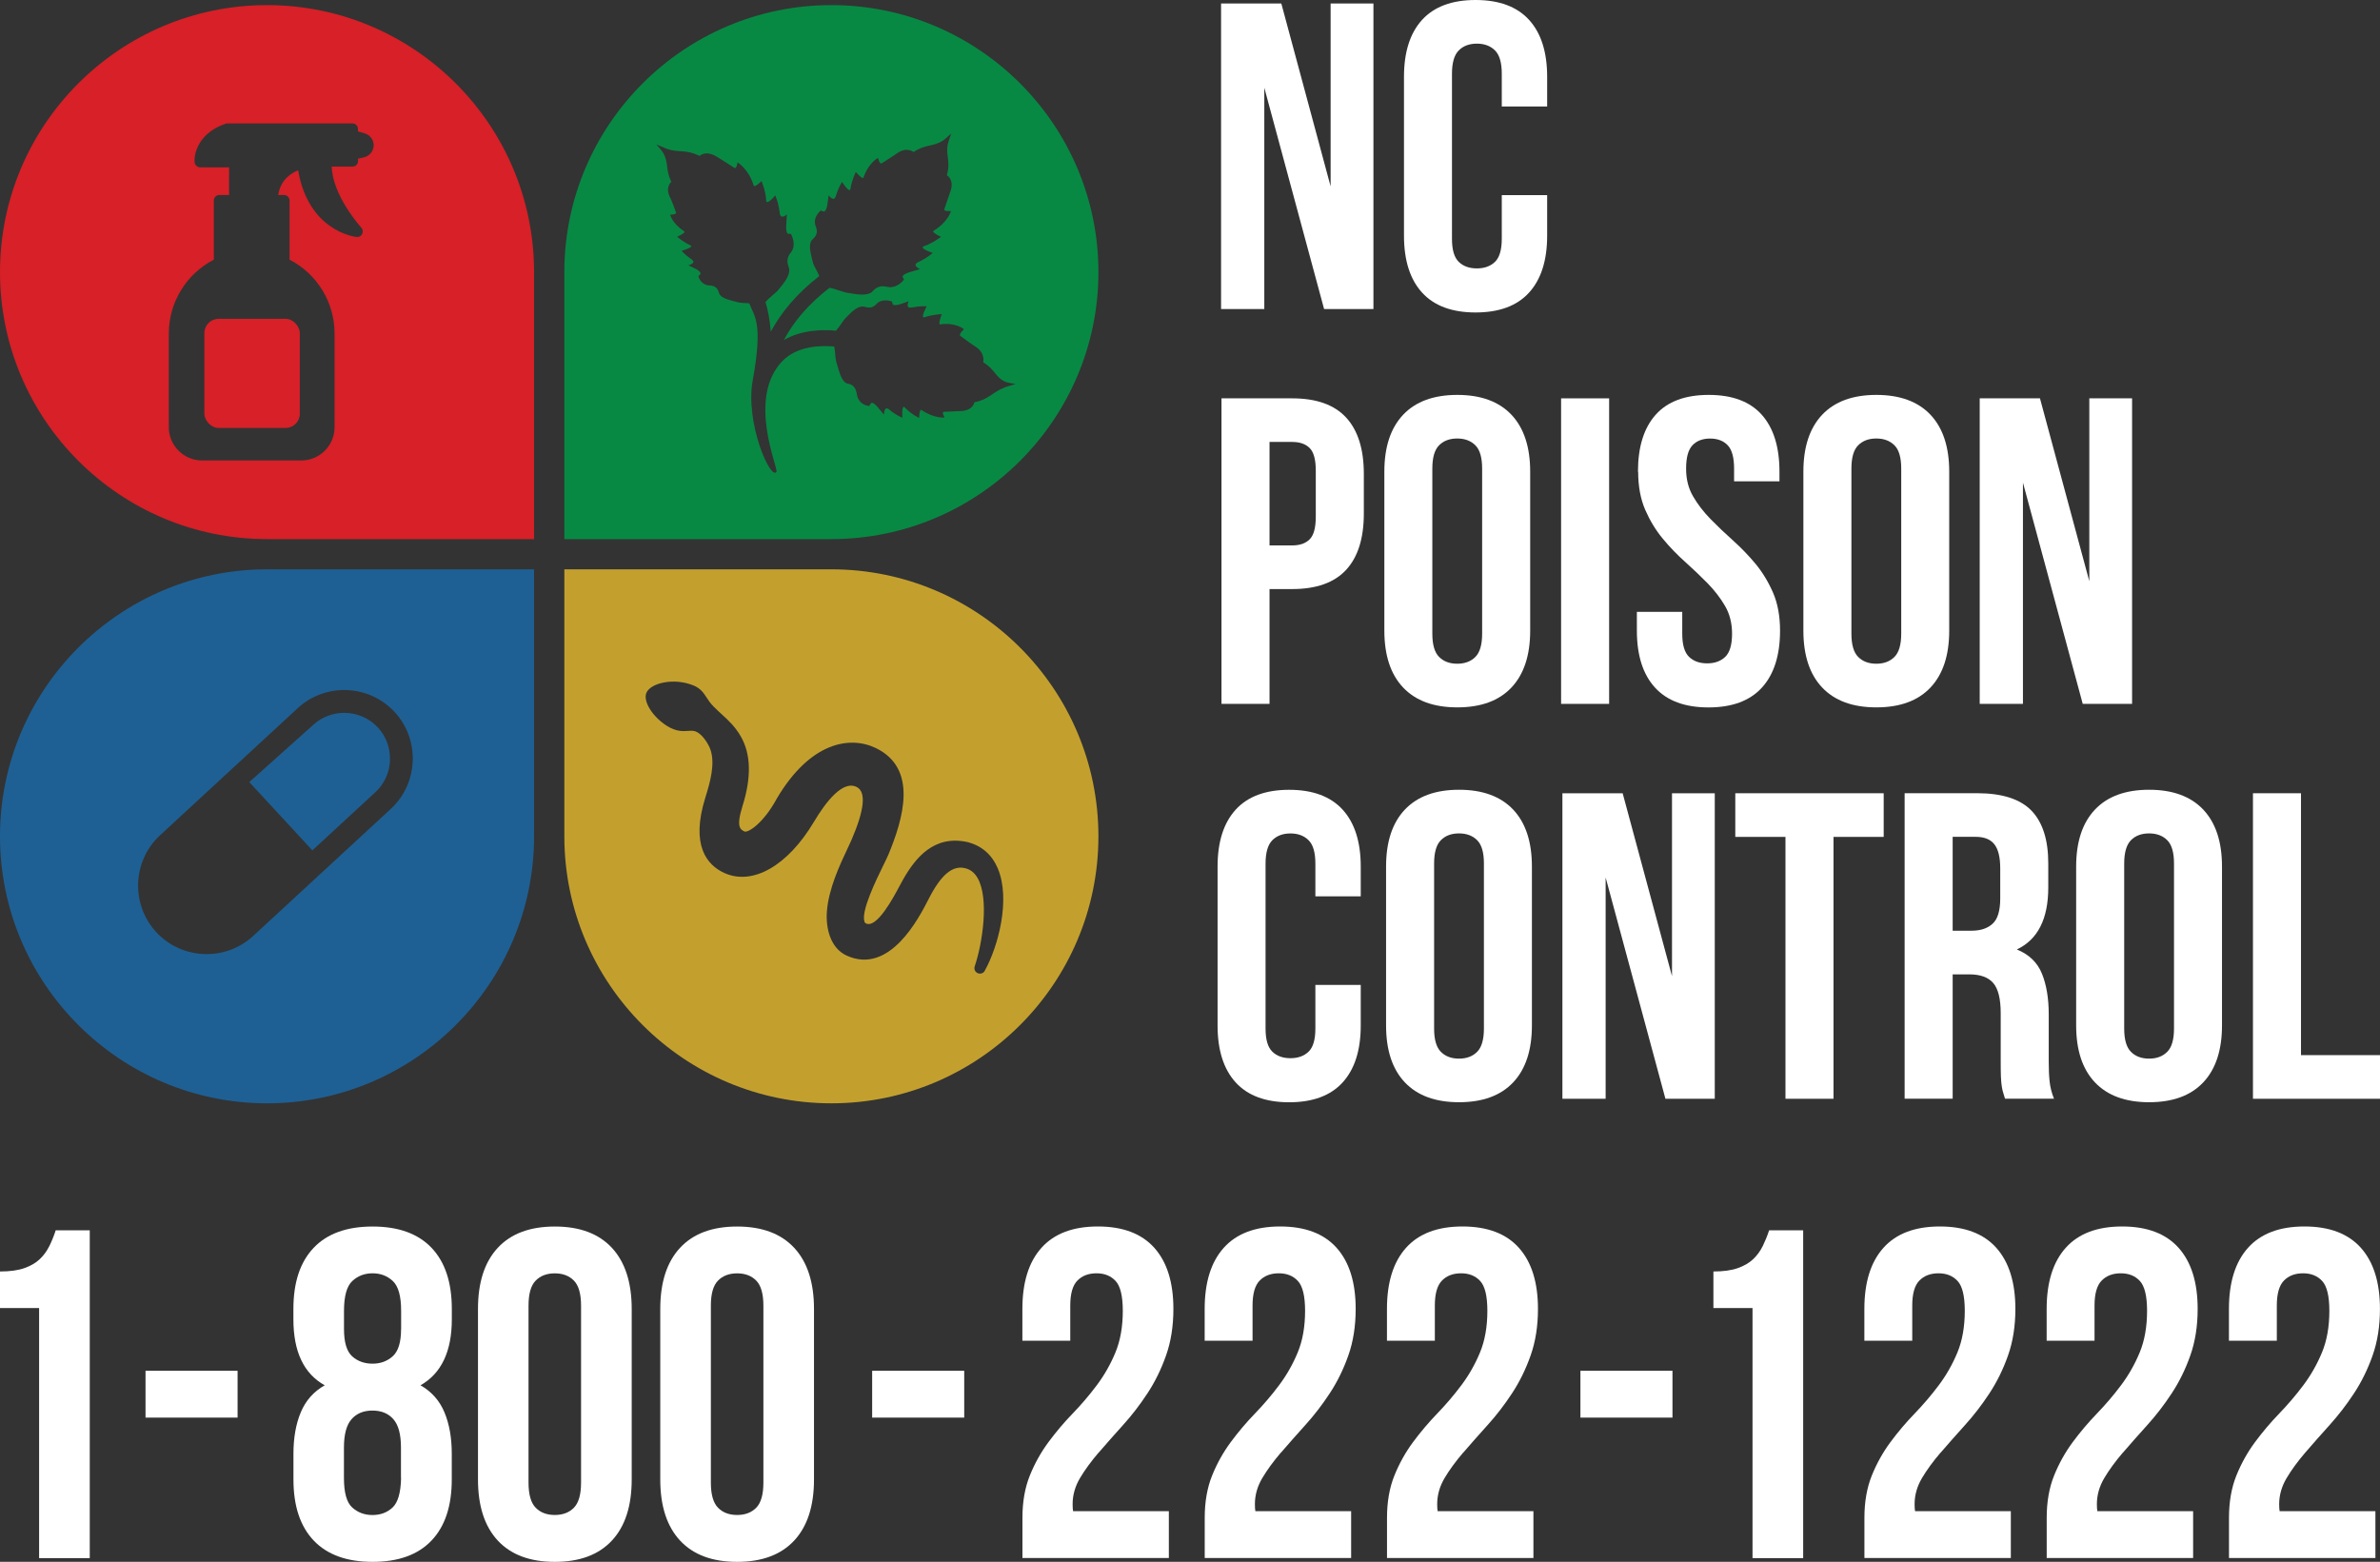
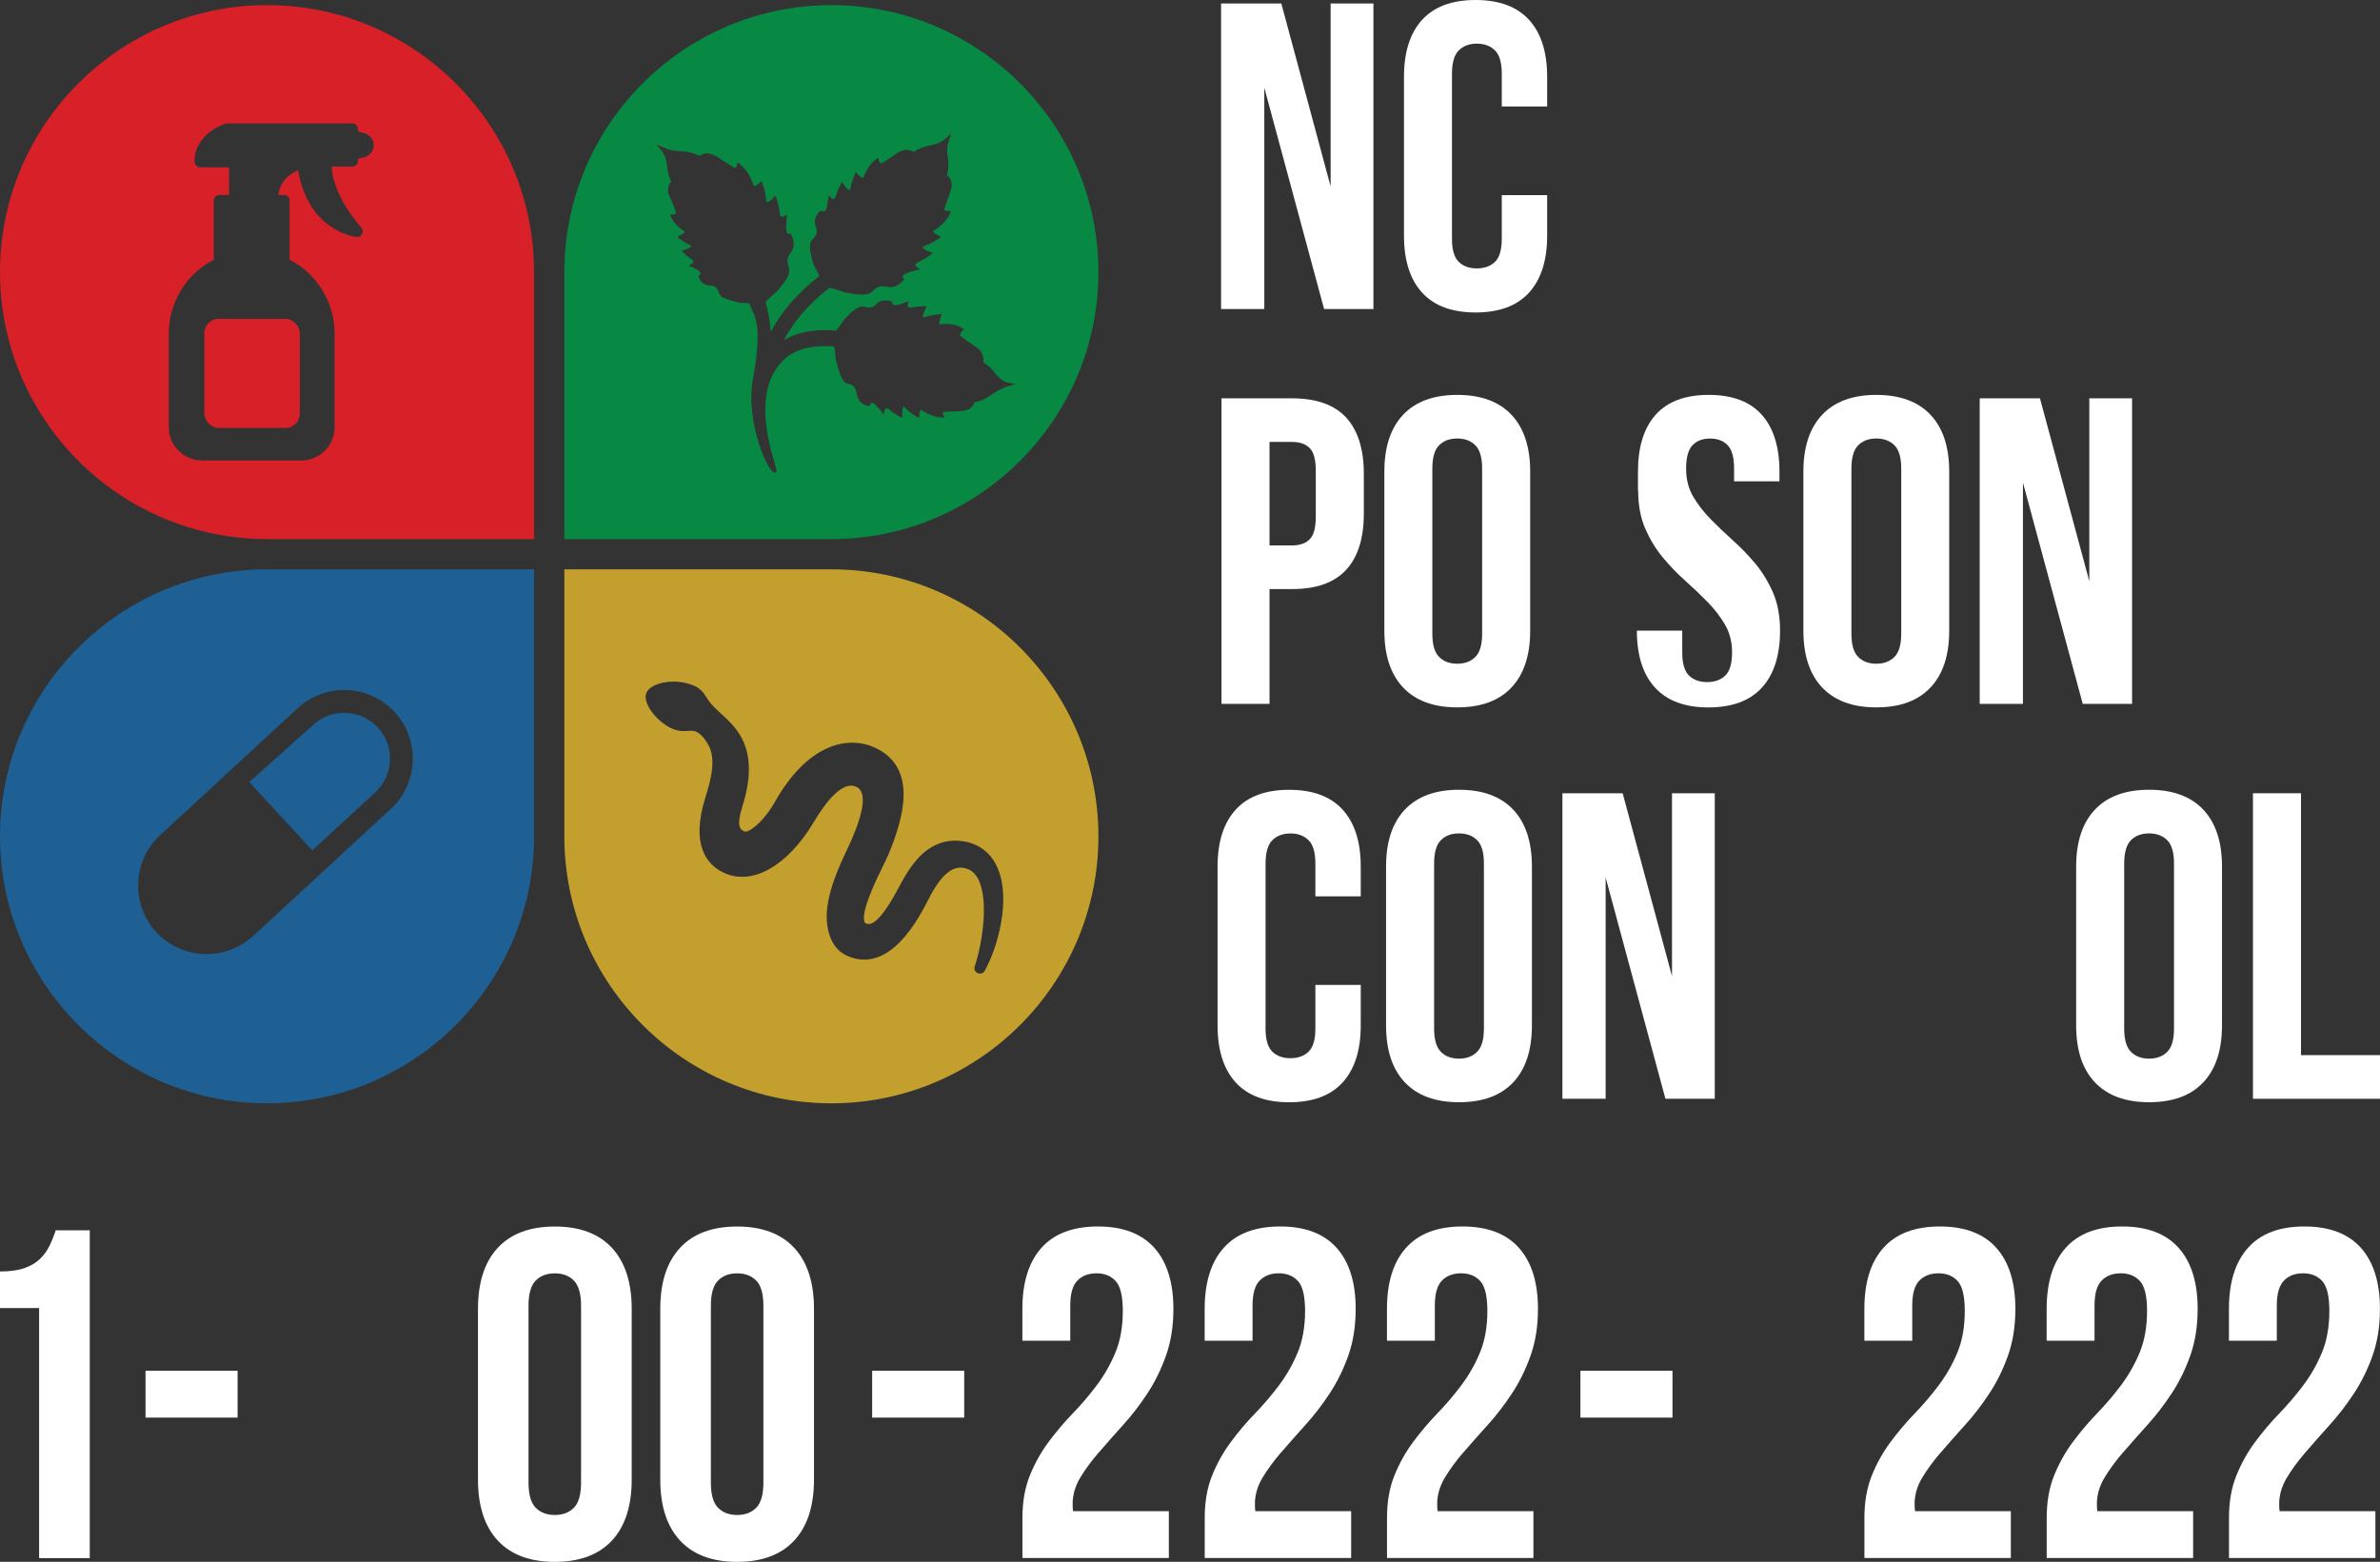
<svg xmlns="http://www.w3.org/2000/svg" id="Layer_1" viewBox="0 0 455.8 299.15">
  <rect x="0" y="0" width="455.8" height="299.15" fill="#333333" stroke="none" />
  <defs>
    <style>      .st0 {        fill: #c3a02e;      }      .st1 {        fill: #fff;      }      .st2 {        fill: #d72027;      }      .st3 {        fill: #1e6094;      }      .st4 {        fill: #078944;      }    </style>
  </defs>
  <rect class="st2" x="39.14" y="61.07" width="18.28" height="20.9" rx="2.72" ry="2.72" />
  <path class="st2" d="M51.14.98C22.94.98,0,23.92,0,52.12s22.94,51.14,51.14,51.14h51.14v-51.14c.01-28.2-22.94-51.14-51.14-51.14ZM69.77,30.12l-1.2.29v.44c0,.58-.47,1.06-1.06,1.06h-3.99c.05,1.71.75,5.93,5.7,11.74.28.33.33.79.13,1.18-.2.38-.61.61-1.04.56-.1,0-2.57-.27-5.2-2.16-2.24-1.61-5.03-4.73-6.01-10.61-1.3.51-3.38,1.78-3.82,4.73h1.11c.59,0,1.06.47,1.06,1.06v11.33c5.26,2.7,8.62,8.17,8.62,14.12v17.97c0,3.51-2.86,6.37-6.37,6.37h-19c-3.51,0-6.37-2.86-6.37-6.37v-17.97c0-5.95,3.36-11.41,8.62-14.12v-11.33c0-.59.47-1.06,1.06-1.06h1.86v-5.3h-5.54c-.55,0-1.01-.42-1.06-.97-.15-1.82.89-5.7,5.97-7.39.11-.04.22-.05.34-.05h23.91c.59,0,1.06.47,1.06,1.06v.47l1.3.38c1,.29,1.71,1.22,1.71,2.27s-.74,2.04-1.8,2.3h0Z" />
  <path class="st0" d="M159.22,109.05h-51.14v51.14c0,28.2,22.94,51.14,51.14,51.14s51.14-22.94,51.14-51.14-22.94-51.14-51.14-51.14ZM188.6,185.95c-.19.35-.55.54-.93.54-.14,0-.29-.03-.43-.09-.5-.22-.75-.79-.57-1.31,1.52-4.5,2.76-12.97.58-16.86-.6-1.07-1.4-1.7-2.45-1.94-2.4-.58-4.6,1.29-6.94,5.88-1.85,3.62-7.46,14.64-15.72,10.86-3.14-1.44-4.01-5.29-3.78-8.42.32-4.39,2.51-9.02,3.96-12.09.3-.63.56-1.18.75-1.63,2.5-5.79,2.84-9.21,1.01-10.14-2.68-1.37-5.93,2.86-8.19,6.65-5.03,8.46-11.79,12.3-17.22,9.79-3.23-1.49-6.47-5.21-3.58-14.44.94-2.99,1.87-6.41,1-9.08-.42-1.29-1.66-3.06-2.77-3.53-.5-.21-.93-.18-1.53-.14-1.02.07-2.29.16-4.09-.98-2.75-1.75-4.58-4.7-3.91-6.3.8-1.93,5.34-2.96,9.06-1.41,1.33.55,1.91,1.43,2.46,2.28.36.55.73,1.12,1.37,1.76.54.54,1.05,1.02,1.55,1.47,1.33,1.22,2.58,2.37,3.68,4.3,1.91,3.36,2.01,7.81.3,13.24-1.28,4.09-.41,4.52.36,4.9.65.32,3.64-1.52,6.25-6.39,6.37-10.71,13.92-11.98,18.88-9.6,8.17,3.92,5.29,13.57,2.42,20.48-.2.47-.54,1.16-.97,2.04-1.29,2.63-4.32,8.79-3.58,10.77.07.2.17.27.28.32,2.08,1,5.24-4.94,6.43-7.18.27-.51.51-.96.71-1.3,2.34-4.07,5.87-8.55,12.36-7.09,2.71.72,4.63,2.41,5.74,5.03,2.51,5.93.06,15.02-2.49,19.59v.02Z" />
  <path class="st3" d="M51.14,109.05c-28.2,0-51.14,22.94-51.14,51.14s22.94,51.14,51.14,51.14,51.14-22.94,51.14-51.14v-51.14h-51.14ZM74.84,154.94l-26.36,24.34c-5.31,4.9-13.66,4.57-18.56-.74-4.9-5.31-4.57-13.66.74-18.56l26.36-24.34c5.31-4.9,13.66-4.57,18.56.74h0c4.9,5.31,4.57,13.66-.74,18.56Z" />
  <path class="st3" d="M74.68,145.64c.09-2.35-.73-4.59-2.31-6.3-1.65-1.78-4-2.8-6.45-2.8-2.22,0-4.33.82-5.94,2.31l-12.24,10.95,12.08,13.08,12.07-11.14c1.71-1.58,2.7-3.74,2.8-6.09h-.01Z" />
  <path class="st4" d="M159.22.98c-28.2,0-51.14,22.94-51.14,51.14v51.14h51.14c28.2,0,51.14-22.94,51.14-51.14S187.42.98,159.22.98ZM192.39,74.23c-2.39.88-2.94,2.28-5.78,2.82,0,0-.24,1.59-2.57,1.68-.72.04-3.25.16-3.25.15-.56-.04.11,1.1.12,1.09,0-.02-1.94.27-4.45-1.45-.38-.26-.44,1.55-.43,1.54,0,0-1.59-.75-2.74-2.01-.67-.72-.49,1.94-.46,1.95,0,0-1.08-.33-2.53-1.55-1.02-.88-1.01.99-1.01.98-.42-.48-.83-.98-1.24-1.49-.33-.4-1.04-1.07-1.29-.65-.1.16-.19.31-.29.47,0,0-2.04-.06-2.38-2.28-.32-2.04-1.56-1.88-1.96-2.06-1.03-.48-1.43-2.29-1.99-4.17-.2-.7-.16-1.92-.38-2.88-2.67-.24-7.16-.1-9.95,2.82-6.81,7.12-.7,20.55-1.11,21.18-1.1,1.72-6.03-9.32-4.54-17.55,2.03-11.17.27-12.2-.67-14.73-.78-.08-1.62-.04-2.12-.18-1.67-.45-3.14-.72-3.62-1.63-.18-.35-.17-1.53-1.84-1.6-1.79-.07-2.15-1.79-2.16-1.79.11-.11.23-.22.34-.33.3-.29-.35-.81-.75-1.01-.5-.25-1-.5-1.5-.73,0,0,1.61-.43.65-1.1-1.36-.93-1.95-1.69-1.95-1.7.02,0,2.5-.67,1.69-1.03-1.38-.63-2.55-1.64-2.55-1.64,0,0,1.74-.79,1.38-1.02-2.3-1.5-2.73-3.2-2.73-3.21,0,0,1.36,0,1.12-.47.02,0-.81-2.25-1.13-2.85-.99-1.95.23-2.98.25-2.98-1.2-2.45-.43-3.57-1.59-5.59-.15-.27-1.27-1.57-1.28-1.57,0,0,1.65.72,1.96.83,2.33.84,3.51.01,6.33,1.37,0,.01,1.13-1.22,3.4.22.7.42,3.19,2.02,3.18,2.03.5.43.67-1.01.67-1.01-.02,0,2.09,1.15,3.1,4.43.15.5,1.51-.85,1.5-.85,0,0,.82,1.89.89,3.72.04,1.06,1.74-.93,1.73-.98,0,0,.62,1.21.86,3.32.16,1.49,1.37.32,1.38.32-.03.7-.08,1.4-.13,2.1-.04.56,0,1.62.42,1.63h.48s1.21,2.09-.04,3.62c-1.14,1.4-.38,2.54-.3,3.04.2,1.29-.86,2.6-2.06,4.06-.52.64-1.77,1.48-2.47,2.36.45,1.44.83,3.29,1.01,5.67,1.95-3.63,4.92-7.27,9.29-10.66-.34-.93-1.04-1.88-1.2-2.56-.46-1.8-.92-3.36-.24-4.31.27-.37,1.43-.97.77-2.64-.7-1.8.97-3.05.97-3.05.16.06.31.12.47.18.42.16.7-.74.77-1.24.09-.62.17-1.24.25-1.87,0,0,.99,1.44,1.38.17.54-1.8,1.2-2.72,1.2-2.72,0,.04,1.46,2.29,1.6,1.33.24-1.66,1.03-3.23,1.03-3.23,0,0,1.3,1.52,1.46,1.08,1-2.87,2.79-3.78,2.79-3.79,0,0,.31,1.39.75,1.02,0,0,2.23-1.4,2.81-1.83,1.91-1.4,3.23-.32,3.24-.31,2.41-1.57,3.74-.94,5.71-2.23.27-.17,1.51-1.32,1.51-1.32,0,0-.55,1.6-.62,1.91-.52,2.28.57,3.29-.21,6.09,0,0,1.52.87.65,3.17-.26.7-1.12,3.28-1.12,3.28-.27.54,1.25.41,1.25.41,0,0-.49,2.06-3.35,3.8-.44.27,1.44,1.14,1.44,1.14,0,0-1.53,1.21-3.28,1.81-1.02.35,1.66,1.29,1.71,1.26,0,0-.9.89-2.79,1.78-1.34.63.36,1.33.36,1.33-.67.2-1.35.41-2.03.6-.54.16-1.51.58-1.29.97.08.14.16.29.24.43,0,0-1.26,1.85-3.31,1.39-1.89-.43-2.49.75-2.89,1.04-1.03.75-2.79.43-4.78.09-.81-.13-2.14-.73-3.27-.94-3.88,2.98-6.8,6.32-8.76,10.01,3.38-1.97,7.42-2.04,9.98-1.79.73-.81,1.38-1.97,1.87-2.46,1.24-1.26,2.25-2.26,3.37-2.17.43.04,1.51.64,2.52-.49,1.09-1.2,2.98-.46,2.98-.46.03.14.06.28.09.43.08.38.96.25,1.41.1.56-.19,1.12-.38,1.69-.59,0,0-.72,1.43.54,1.2,1.79-.34,2.92-.24,2.92-.23-.04.02-1.31,2.39-.42,2.09,1.54-.53,3.3-.6,3.3-.6,0,0-.79,2.04-.33,1.97,2.99-.43,4.58.91,4.57.93,0,0-1.15,1.04-.64,1.31,0,0,2.16,1.61,2.78,1.98,2.04,1.24,1.54,3.04,1.54,3.04,2.4,1.46,2.32,2.93,4.34,3.77.26.12,1.76.39,1.87.39h0s-1.78.53-2.1.64v.04Z" />
  <path class="st1" d="M106.26,234.93c-4.76,0-8.41,1.36-10.93,4.08-2.53,2.72-3.79,6.62-3.79,11.71v32.65c0,5.08,1.26,8.98,3.79,11.71,2.53,2.72,6.17,4.08,10.93,4.08s8.4-1.36,10.93-4.08,3.79-6.62,3.79-11.71v-32.65c0-5.08-1.27-8.98-3.79-11.71-2.53-2.72-6.17-4.08-10.93-4.08ZM111.28,283.99c0,2.27-.46,3.87-1.37,4.8s-2.13,1.39-3.66,1.39-2.75-.46-3.66-1.39c-.91-.93-1.37-2.53-1.37-4.8v-33.9c0-2.27.45-3.87,1.37-4.8.91-.93,2.13-1.39,3.66-1.39s2.75.46,3.66,1.39,1.37,2.53,1.37,4.8v33.9Z" />
  <path class="st1" d="M210.4,278.25c1.44-1.67,3-3.44,4.67-5.29,1.68-1.85,3.23-3.87,4.67-6.06,1.44-2.18,2.63-4.6,3.57-7.26s1.41-5.63,1.41-8.93c0-5.08-1.22-8.98-3.66-11.71-2.44-2.72-6.04-4.08-10.8-4.08s-8.36,1.36-10.8,4.08-3.66,6.62-3.66,11.71v6.1h9.17v-6.73c0-2.27.45-3.87,1.37-4.8.91-.93,2.13-1.39,3.66-1.39s2.75.49,3.66,1.48c.91.99,1.37,2.89,1.37,5.7,0,3.05-.47,5.71-1.41,7.98s-2.13,4.36-3.57,6.28-2.98,3.72-4.63,5.43c-1.65,1.7-3.19,3.53-4.63,5.47-1.44,1.95-2.63,4.08-3.57,6.41-.94,2.33-1.41,5.03-1.41,8.07v7.71h28.04v-8.97h-18.34c-.06-.3-.09-.75-.09-1.35,0-1.73.47-3.39,1.41-4.98.94-1.58,2.13-3.21,3.57-4.89v.02Z" />
  <rect class="st1" x="167.03" y="262.56" width="17.63" height="8.97" />
  <path class="st1" d="M141.17,234.93c-4.76,0-8.41,1.36-10.93,4.08-2.53,2.72-3.79,6.62-3.79,11.71v32.65c0,5.08,1.26,8.98,3.79,11.71,2.53,2.72,6.17,4.08,10.93,4.08s8.4-1.36,10.93-4.08,3.79-6.62,3.79-11.71v-32.65c0-5.08-1.26-8.98-3.79-11.71-2.53-2.72-6.17-4.08-10.93-4.08h0ZM146.2,283.99c0,2.27-.46,3.87-1.37,4.8-.91.93-2.13,1.39-3.66,1.39s-2.75-.46-3.66-1.39c-.91-.93-1.37-2.53-1.37-4.8v-33.9c0-2.27.45-3.87,1.37-4.8.91-.93,2.13-1.39,3.66-1.39s2.75.46,3.66,1.39,1.37,2.53,1.37,4.8v33.9Z" />
  <rect class="st1" x="27.87" y="262.56" width="17.63" height="8.97" />
-   <path class="st1" d="M71.35,234.93c-4.94,0-8.7,1.36-11.28,4.08-2.59,2.72-3.88,6.62-3.88,11.71v1.97c0,6.22,2,10.43,6,12.65-2.12,1.2-3.64,2.92-4.58,5.16s-1.41,4.89-1.41,7.94v4.93c0,5.08,1.29,8.98,3.88,11.71,2.59,2.72,6.35,4.08,11.28,4.08s8.7-1.36,11.28-4.08c2.59-2.72,3.88-6.62,3.88-11.71v-4.93c0-3.05-.47-5.69-1.41-7.94-.94-2.24-2.47-3.96-4.58-5.16,4-2.27,6-6.49,6-12.65v-1.97c0-5.08-1.29-8.98-3.88-11.71-2.59-2.72-6.35-4.08-11.28-4.08h-.02ZM76.81,283.1c-.06,2.81-.6,4.69-1.63,5.65s-2.31,1.44-3.84,1.44-2.82-.48-3.88-1.44c-1.06-.95-1.59-2.84-1.59-5.65v-5.83c0-2.51.48-4.32,1.45-5.43.97-1.11,2.31-1.66,4.01-1.66s3.04.55,4.01,1.66c.97,1.11,1.45,2.91,1.45,5.43v5.83h.02ZM76.81,254.57c0,2.51-.53,4.25-1.59,5.2-1.06.96-2.35,1.43-3.88,1.43s-2.9-.48-3.92-1.43c-1.03-.96-1.54-2.69-1.54-5.2v-3.5c0-2.81.53-4.71,1.59-5.7,1.06-.99,2.35-1.48,3.88-1.48s2.82.49,3.88,1.48c1.06.99,1.59,2.89,1.59,5.7v3.5h0Z" />
  <path class="st1" d="M9.43,238.7c-.47.96-1.09,1.8-1.85,2.51-.76.72-1.75,1.28-2.95,1.7-1.21.42-2.75.63-4.63.63v7h7.49v47.9h9.7v-62.79h-6.52c-.35,1.08-.76,2.09-1.23,3.05h0Z" />
-   <path class="st1" d="M337.57,238.7c-.47.96-1.09,1.8-1.85,2.51-.77.72-1.75,1.28-2.95,1.7-1.21.42-2.75.63-4.63.63v7h7.49v47.9h9.7v-62.79h-6.52c-.35,1.08-.77,2.09-1.23,3.05h0Z" />
  <path class="st1" d="M371.65,278.25c1.44-1.67,3-3.44,4.67-5.29,1.68-1.85,3.23-3.87,4.67-6.06,1.44-2.18,2.63-4.6,3.57-7.26s1.41-5.63,1.41-8.93c0-5.08-1.22-8.98-3.66-11.71-2.44-2.72-6.04-4.08-10.8-4.08s-8.36,1.36-10.8,4.08-3.66,6.62-3.66,11.71v6.1h9.17v-6.73c0-2.27.45-3.87,1.37-4.8.91-.93,2.13-1.39,3.66-1.39s2.75.49,3.66,1.48c.91.99,1.37,2.89,1.37,5.7,0,3.05-.47,5.71-1.41,7.98s-2.13,4.36-3.57,6.28-2.98,3.72-4.63,5.43c-1.64,1.7-3.19,3.53-4.63,5.47-1.44,1.95-2.63,4.08-3.57,6.41-.94,2.33-1.41,5.03-1.41,8.07v7.71h28.04v-8.97h-18.34c-.06-.3-.09-.75-.09-1.35,0-1.73.47-3.39,1.41-4.98.94-1.58,2.13-3.21,3.57-4.89v.02Z" />
  <path class="st1" d="M245.31,278.25c1.44-1.67,3-3.44,4.67-5.29,1.68-1.85,3.23-3.87,4.67-6.06,1.44-2.18,2.63-4.6,3.57-7.26s1.41-5.63,1.41-8.93c0-5.08-1.22-8.98-3.66-11.71-2.44-2.72-6.04-4.08-10.8-4.08s-8.36,1.36-10.8,4.08-3.66,6.62-3.66,11.71v6.1h9.17v-6.73c0-2.27.45-3.87,1.37-4.8.91-.93,2.13-1.39,3.66-1.39s2.75.49,3.66,1.48c.91.99,1.37,2.89,1.37,5.7,0,3.05-.47,5.71-1.41,7.98s-2.13,4.36-3.57,6.28-2.98,3.72-4.63,5.43c-1.65,1.7-3.19,3.53-4.63,5.47-1.44,1.95-2.63,4.08-3.57,6.41-.94,2.33-1.41,5.03-1.41,8.07v7.71h28.04v-8.97h-18.34c-.06-.3-.09-.75-.09-1.35,0-1.73.47-3.39,1.41-4.98.94-1.58,2.13-3.21,3.57-4.89v.02Z" />
  <path class="st1" d="M436.49,288.12c0-1.73.47-3.39,1.41-4.98.94-1.58,2.13-3.21,3.57-4.89,1.44-1.67,3-3.44,4.67-5.29s3.23-3.87,4.67-6.06c1.44-2.18,2.63-4.6,3.57-7.26s1.41-5.63,1.41-8.93c0-5.08-1.22-8.98-3.66-11.71-2.44-2.72-6.04-4.08-10.8-4.08s-8.36,1.36-10.8,4.08-3.66,6.62-3.66,11.71v6.1h9.17v-6.73c0-2.27.45-3.87,1.37-4.8.91-.93,2.13-1.39,3.66-1.39s2.75.49,3.66,1.48c.91.99,1.37,2.89,1.37,5.7,0,3.05-.47,5.71-1.41,7.98s-2.13,4.36-3.57,6.28-2.98,3.72-4.63,5.43c-1.64,1.7-3.19,3.53-4.63,5.47-1.44,1.95-2.63,4.08-3.57,6.41-.94,2.33-1.41,5.03-1.41,8.07v7.71h28.04v-8.97h-18.34c-.06-.3-.09-.75-.09-1.35v.02Z" />
  <path class="st1" d="M406.56,278.25c1.44-1.67,3-3.44,4.67-5.29,1.68-1.85,3.23-3.87,4.67-6.06,1.44-2.18,2.63-4.6,3.57-7.26s1.41-5.63,1.41-8.93c0-5.08-1.22-8.98-3.66-11.71-2.44-2.72-6.04-4.08-10.8-4.08s-8.36,1.36-10.8,4.08-3.66,6.62-3.66,11.71v6.1h9.17v-6.73c0-2.27.45-3.87,1.37-4.8.91-.93,2.13-1.39,3.66-1.39s2.75.49,3.66,1.48c.91.99,1.37,2.89,1.37,5.7,0,3.05-.47,5.71-1.41,7.98s-2.13,4.36-3.57,6.28-2.98,3.72-4.63,5.43c-1.64,1.7-3.19,3.53-4.63,5.47-1.44,1.95-2.63,4.08-3.57,6.41-.94,2.33-1.41,5.03-1.41,8.07v7.71h28.04v-8.97h-18.34c-.06-.3-.09-.75-.09-1.35,0-1.73.47-3.39,1.41-4.98.94-1.58,2.13-3.21,3.57-4.89v.02Z" />
  <rect class="st1" x="302.67" y="262.56" width="17.63" height="8.97" />
  <path class="st1" d="M280.22,278.25c1.44-1.67,3-3.44,4.67-5.29,1.68-1.85,3.23-3.87,4.67-6.06,1.44-2.18,2.63-4.6,3.57-7.26s1.41-5.63,1.41-8.93c0-5.08-1.22-8.98-3.66-11.71-2.44-2.72-6.04-4.08-10.8-4.08s-8.36,1.36-10.8,4.08-3.66,6.62-3.66,11.71v6.1h9.17v-6.73c0-2.27.45-3.87,1.37-4.8.91-.93,2.13-1.39,3.66-1.39s2.75.49,3.66,1.48c.91.99,1.37,2.89,1.37,5.7,0,3.05-.47,5.71-1.41,7.98s-2.13,4.36-3.57,6.28-2.98,3.72-4.63,5.43c-1.64,1.7-3.19,3.53-4.63,5.47-1.44,1.95-2.63,4.08-3.57,6.41-.94,2.33-1.41,5.03-1.41,8.07v7.71h28.04v-8.97h-18.34c-.06-.3-.09-.75-.09-1.35,0-1.73.47-3.39,1.41-4.98.94-1.58,2.13-3.21,3.57-4.89v.02Z" />
  <polygon class="st1" points="242.13 16.8 242.13 59.19 233.85 59.19 233.85 .67 245.39 .67 254.83 35.7 254.83 .67 263.03 .67 263.03 59.19 253.58 59.19 242.13 16.8 242.13 16.8" />
  <path class="st1" d="M296.3,37.37v7.77c0,4.74-1.16,8.37-3.47,10.91s-5.73,3.8-10.24,3.8-7.93-1.27-10.24-3.8-3.47-6.17-3.47-10.91V14.71c0-4.74,1.16-8.37,3.47-10.91C274.66,1.27,278.08,0,282.59,0s7.93,1.27,10.24,3.8c2.31,2.54,3.47,6.17,3.47,10.91v5.69h-8.69v-6.27c0-2.12-.43-3.61-1.3-4.47-.86-.86-2.02-1.3-3.47-1.3s-2.61.43-3.47,1.3c-.86.86-1.3,2.35-1.3,4.47v31.6c0,2.12.43,3.59,1.3,4.43.86.84,2.02,1.25,3.47,1.25s2.6-.42,3.47-1.25c.86-.84,1.3-2.31,1.3-4.43v-8.36h8.69Z" />
  <path class="st1" d="M243.13,84.66v19.81h4.35c1.45,0,2.56-.39,3.34-1.17s1.17-2.23,1.17-4.35v-8.78c0-2.12-.39-3.57-1.17-4.35s-1.9-1.17-3.34-1.17h-4.35ZM247.48,76.3c4.62,0,8.07,1.23,10.32,3.68,2.26,2.45,3.39,6.05,3.39,10.78v7.61c0,4.74-1.13,8.33-3.39,10.78-2.26,2.45-5.7,3.68-10.32,3.68h-4.35v21.99h-9.2v-58.52h13.55Z" />
  <path class="st1" d="M274.31,121.36c0,2.12.43,3.61,1.3,4.47.86.87,2.02,1.3,3.47,1.3s2.61-.43,3.47-1.3c.87-.86,1.3-2.35,1.3-4.47v-31.6c0-2.12-.43-3.61-1.3-4.47-.86-.86-2.02-1.3-3.47-1.3s-2.61.43-3.47,1.3c-.87.86-1.3,2.35-1.3,4.47v31.6h0ZM265.12,90.35c0-4.74,1.2-8.37,3.6-10.91,2.39-2.53,5.85-3.8,10.37-3.8s7.97,1.27,10.37,3.8c2.39,2.54,3.59,6.17,3.59,10.91v30.43c0,4.74-1.2,8.37-3.59,10.91-2.4,2.54-5.85,3.8-10.37,3.8s-7.97-1.27-10.37-3.8-3.6-6.17-3.6-10.91v-30.43h0Z" />
-   <polygon class="st1" points="298.97 76.3 308.17 76.3 308.17 134.82 298.97 134.82 298.97 76.3 298.97 76.3" />
-   <path class="st1" d="M313.69,90.35c0-4.74,1.13-8.37,3.39-10.91,2.26-2.53,5.64-3.8,10.16-3.8s7.9,1.27,10.16,3.8c2.26,2.54,3.39,6.17,3.39,10.91v1.84h-8.69v-2.42c0-2.12-.4-3.61-1.21-4.47s-1.94-1.3-3.38-1.3-2.58.43-3.39,1.3c-.81.86-1.21,2.35-1.21,4.47,0,2.01.44,3.78,1.34,5.31.89,1.53,2.01,2.98,3.35,4.35,1.34,1.37,2.77,2.73,4.3,4.1,1.53,1.37,2.97,2.86,4.31,4.47,1.34,1.62,2.45,3.46,3.35,5.52.89,2.06,1.34,4.49,1.34,7.27,0,4.74-1.16,8.37-3.47,10.91-2.31,2.54-5.73,3.8-10.24,3.8s-7.93-1.27-10.24-3.8-3.47-6.17-3.47-10.91v-3.59h8.69v4.18c0,2.12.43,3.59,1.3,4.43.86.84,2.02,1.25,3.47,1.25s2.6-.42,3.47-1.25c.86-.84,1.3-2.31,1.3-4.43,0-2.01-.45-3.77-1.34-5.31-.89-1.53-2.01-2.98-3.35-4.35-1.34-1.37-2.77-2.73-4.3-4.1-1.53-1.37-2.97-2.85-4.3-4.47-1.34-1.62-2.45-3.45-3.35-5.52-.89-2.06-1.34-4.49-1.34-7.27h-.04Z" />
+   <path class="st1" d="M313.69,90.35c0-4.74,1.13-8.37,3.39-10.91,2.26-2.53,5.64-3.8,10.16-3.8s7.9,1.27,10.16,3.8c2.26,2.54,3.39,6.17,3.39,10.91v1.84h-8.69v-2.42c0-2.12-.4-3.61-1.21-4.47s-1.94-1.3-3.38-1.3-2.58.43-3.39,1.3c-.81.86-1.21,2.35-1.21,4.47,0,2.01.44,3.78,1.34,5.31.89,1.53,2.01,2.98,3.35,4.35,1.34,1.37,2.77,2.73,4.3,4.1,1.53,1.37,2.97,2.86,4.31,4.47,1.34,1.62,2.45,3.46,3.35,5.52.89,2.06,1.34,4.49,1.34,7.27,0,4.74-1.16,8.37-3.47,10.91-2.31,2.54-5.73,3.8-10.24,3.8s-7.93-1.27-10.24-3.8-3.47-6.17-3.47-10.91h8.69v4.18c0,2.12.43,3.59,1.3,4.43.86.84,2.02,1.25,3.47,1.25s2.6-.42,3.47-1.25c.86-.84,1.3-2.31,1.3-4.43,0-2.01-.45-3.77-1.34-5.31-.89-1.53-2.01-2.98-3.35-4.35-1.34-1.37-2.77-2.73-4.3-4.1-1.53-1.37-2.97-2.85-4.3-4.47-1.34-1.62-2.45-3.45-3.35-5.52-.89-2.06-1.34-4.49-1.34-7.27h-.04Z" />
  <path class="st1" d="M354.57,121.36c0,2.12.43,3.61,1.3,4.47.86.87,2.02,1.3,3.47,1.3s2.6-.43,3.47-1.3c.86-.86,1.3-2.35,1.3-4.47v-31.6c0-2.12-.43-3.61-1.3-4.47-.86-.86-2.02-1.3-3.47-1.3s-2.61.43-3.47,1.3c-.87.86-1.3,2.35-1.3,4.47v31.6h0ZM345.37,90.35c0-4.74,1.2-8.37,3.6-10.91,2.4-2.53,5.85-3.8,10.37-3.8s7.97,1.27,10.37,3.8c2.39,2.54,3.59,6.17,3.59,10.91v30.43c0,4.74-1.2,8.37-3.59,10.91-2.4,2.54-5.85,3.8-10.37,3.8s-7.97-1.27-10.37-3.8-3.6-6.17-3.6-10.91v-30.43h0Z" />
  <polygon class="st1" points="387.42 92.44 387.42 134.82 379.14 134.82 379.14 76.3 390.68 76.3 400.13 111.33 400.13 76.3 408.32 76.3 408.32 134.82 398.87 134.82 387.42 92.44 387.42 92.44" />
  <path class="st1" d="M260.6,188.64v7.78c0,4.74-1.16,8.37-3.47,10.91-2.31,2.54-5.73,3.8-10.24,3.8s-7.93-1.27-10.24-3.8c-2.31-2.53-3.47-6.17-3.47-10.91v-30.43c0-4.74,1.16-8.37,3.47-10.91,2.31-2.53,5.73-3.8,10.24-3.8s7.93,1.27,10.24,3.8c2.31,2.54,3.47,6.17,3.47,10.91v5.69h-8.69v-6.27c0-2.12-.43-3.61-1.3-4.47-.86-.86-2.02-1.3-3.47-1.3s-2.61.43-3.47,1.3c-.86.86-1.3,2.36-1.3,4.47v31.6c0,2.12.43,3.59,1.3,4.43.86.84,2.02,1.25,3.47,1.25s2.6-.42,3.47-1.25c.87-.84,1.3-2.31,1.3-4.43v-8.36h8.69Z" />
  <path class="st1" d="M274.65,197c0,2.12.43,3.61,1.3,4.47.86.87,2.02,1.3,3.47,1.3s2.6-.43,3.47-1.3c.86-.86,1.3-2.35,1.3-4.47v-31.6c0-2.12-.43-3.61-1.3-4.47-.86-.86-2.02-1.3-3.47-1.3s-2.61.43-3.47,1.3c-.87.86-1.3,2.36-1.3,4.47v31.6h0ZM265.45,165.98c0-4.74,1.2-8.37,3.6-10.91,2.4-2.53,5.85-3.8,10.37-3.8s7.97,1.27,10.37,3.8c2.39,2.54,3.59,6.17,3.59,10.91v30.43c0,4.74-1.2,8.37-3.59,10.91-2.4,2.54-5.85,3.8-10.37,3.8s-7.97-1.27-10.37-3.8-3.6-6.17-3.6-10.91v-30.43h0Z" />
  <polygon class="st1" points="307.5 168.07 307.5 210.46 299.22 210.46 299.22 151.94 310.76 151.94 320.21 186.97 320.21 151.94 328.4 151.94 328.4 210.46 318.95 210.46 307.5 168.07 307.5 168.07" />
-   <polygon class="st1" points="332.33 151.94 360.75 151.94 360.75 160.3 351.14 160.3 351.14 210.46 341.94 210.46 341.94 160.3 332.33 160.3 332.33 151.94 332.33 151.94" />
-   <path class="st1" d="M373.96,160.3v17.97h3.6c1.73,0,3.08-.44,4.05-1.34.98-.89,1.46-2.51,1.46-4.85v-5.77c0-2.12-.38-3.65-1.13-4.6-.75-.95-1.94-1.42-3.55-1.42h-4.43ZM383.99,210.46c-.11-.39-.22-.75-.33-1.09-.11-.33-.21-.75-.29-1.25-.08-.5-.14-1.14-.17-1.92s-.04-1.76-.04-2.93v-9.2c0-2.73-.47-4.65-1.42-5.77-.95-1.11-2.48-1.67-4.6-1.67h-3.18v23.82h-9.2v-58.52h13.88c4.79,0,8.26,1.12,10.41,3.34,2.15,2.23,3.22,5.6,3.22,10.12v4.6c0,6.02-2.01,9.98-6.02,11.87,2.34.95,3.94,2.5,4.81,4.64.87,2.15,1.3,4.75,1.3,7.82v9.03c0,1.45.05,2.72.17,3.8.11,1.09.39,2.19.84,3.3h-9.38Z" />
  <path class="st1" d="M406.81,197c0,2.12.43,3.61,1.3,4.47.86.87,2.02,1.3,3.47,1.3s2.6-.43,3.47-1.3c.87-.86,1.3-2.35,1.3-4.47v-31.6c0-2.12-.43-3.61-1.3-4.47-.86-.86-2.02-1.3-3.47-1.3s-2.61.43-3.47,1.3c-.86.86-1.3,2.36-1.3,4.47v31.6h0ZM397.61,165.98c0-4.74,1.2-8.37,3.6-10.91,2.39-2.53,5.85-3.8,10.37-3.8s7.97,1.27,10.37,3.8c2.39,2.54,3.59,6.17,3.59,10.91v30.43c0,4.74-1.2,8.37-3.59,10.91-2.4,2.54-5.85,3.8-10.37,3.8s-7.97-1.27-10.37-3.8-3.6-6.17-3.6-10.91v-30.43h0Z" />
  <polygon class="st1" points="431.47 151.94 440.67 151.94 440.67 202.1 455.8 202.1 455.8 210.46 431.47 210.46 431.47 151.94 431.47 151.94" />
</svg>